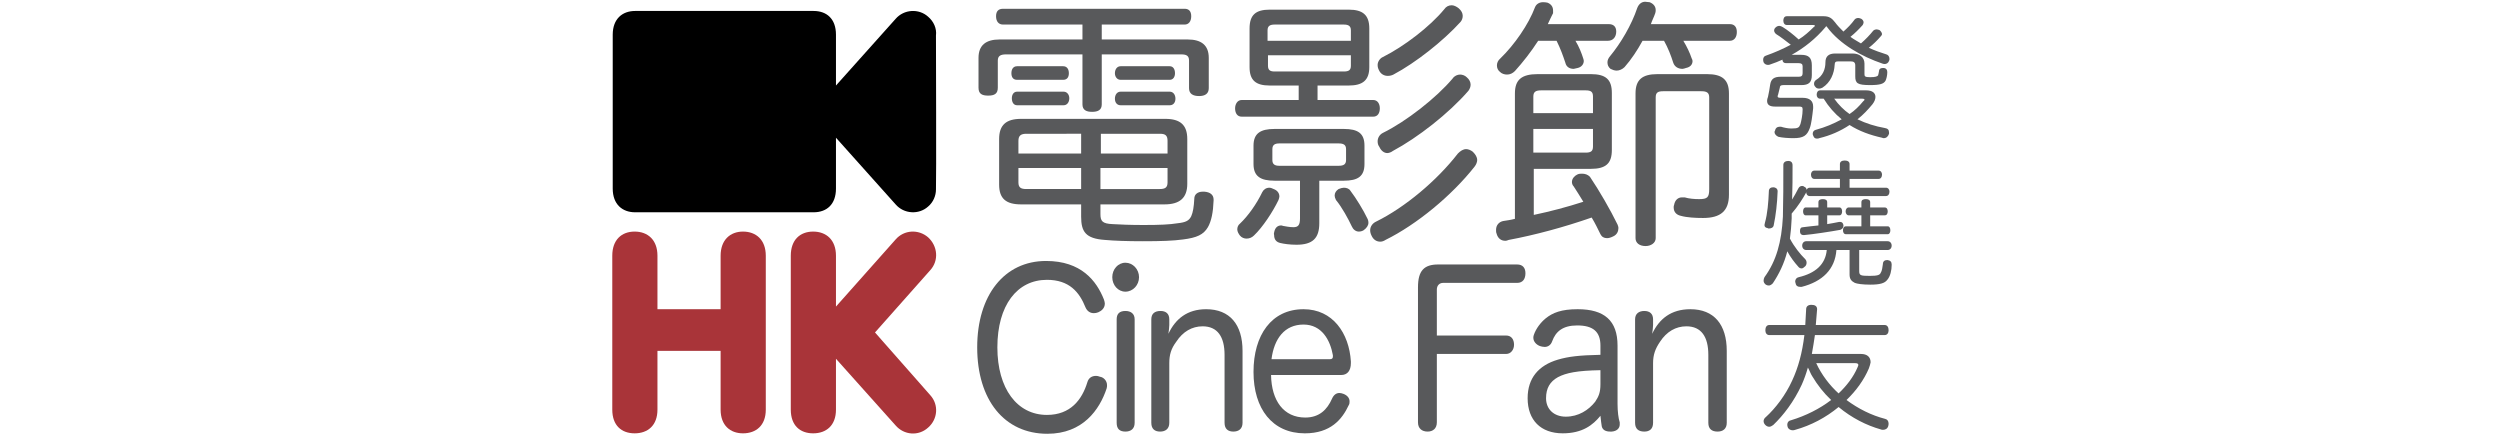
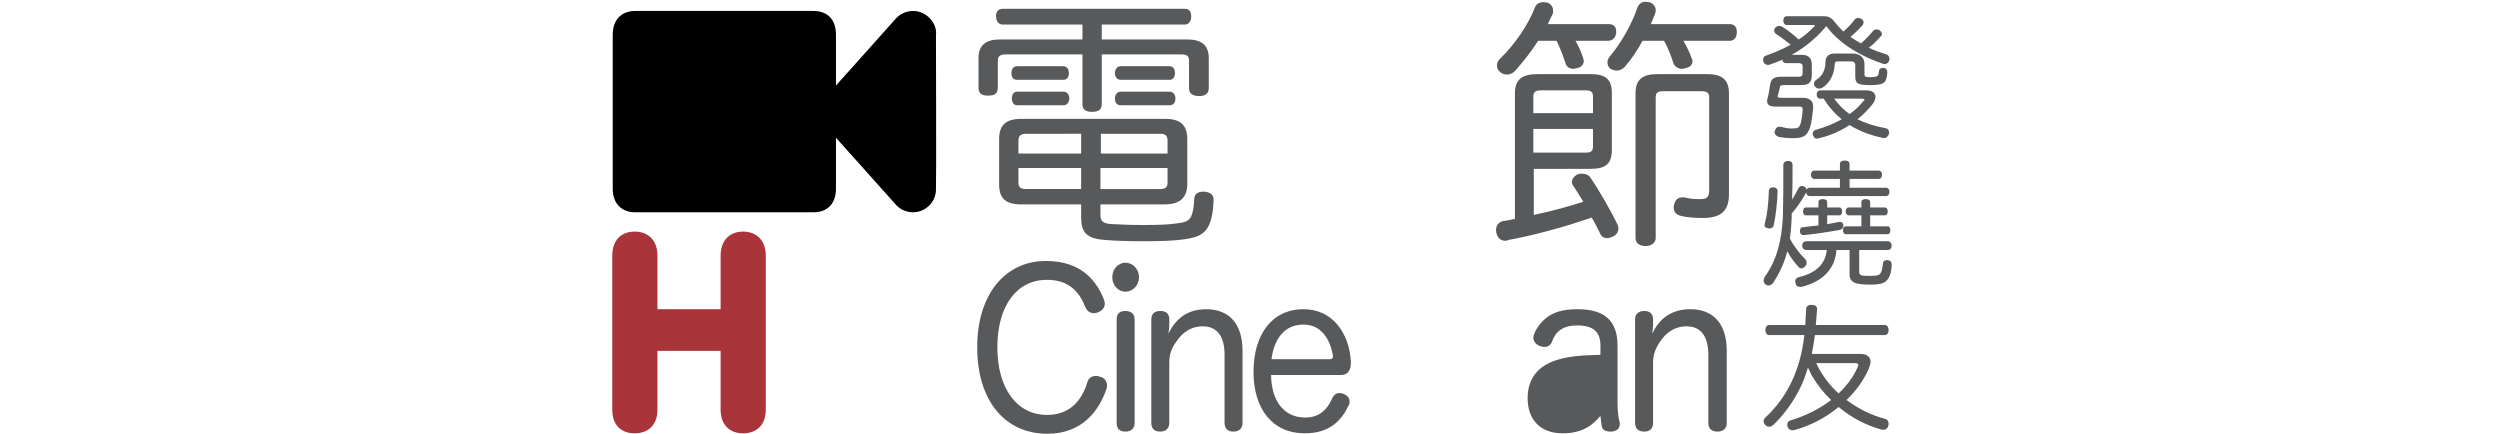
<svg xmlns="http://www.w3.org/2000/svg" version="1.2" viewBox="0 0 570 99" width="570" height="99">
  <style>.a{fill:#58595b}.b{fill:#a93439}</style>
  <path fill-rule="evenodd" class="a" d="m228.7 5.6c-1 0-1.6-0.7-1.6-1.9 0-1.2 0.6-1.7 1.6-1.7h41.4c0.9 0 1.5 0.5 1.5 1.7 0 1.2-0.6 1.9-1.5 1.9h-18.9v3.4h19.6c3.1 0 4.8 1.3 4.8 4.2v6.9c0 1.3-0.9 1.8-2.2 1.8-1.4 0-2.3-0.5-2.3-1.8v-6.3c0-1.1-0.6-1.4-1.8-1.4h-18.1v11.4c0 1.3-0.9 1.7-2.2 1.7-1.3 0-2.2-0.4-2.2-1.7v-11.4h-17.4c-1.2 0-1.9 0.3-1.9 1.4v6.2c0 1.4-0.8 1.8-2.2 1.8-1.4 0-2.2-0.4-2.2-1.8v-6.8c0-2.9 1.7-4.2 4.8-4.2h18.9v-3.4c0 0-18.1 0-18.1 0zm4.1 41c-3.4 0-5-1.3-5-4.5v-10.4c0-3.2 1.6-4.6 5-4.6h32.9c3.4 0 5 1.4 5 4.6v10.2c0 3.3-1.8 4.7-5.2 4.7h-14.6v2.2c0 1.6 0.4 2.2 2.8 2.3 1.7 0.1 4 0.2 7 0.2 3.7 0 6-0.1 7.8-0.4 1.9-0.2 2.6-0.6 3.1-1.6 0.4-0.9 0.6-2.1 0.7-4 0-1 0.8-1.6 1.9-1.6q0.2 0 0.4 0c1.3 0.1 2.1 0.7 2.1 1.8q0 0.2 0 0.2c-0.1 2.7-0.5 4.7-1.3 6.1-1 1.7-2.5 2.4-5.7 2.8-2.2 0.3-4.9 0.4-9.2 0.4-3.5 0-6.4-0.1-8.6-0.3-4.4-0.3-5.4-1.9-5.4-5.3v-2.8c0 0-13.7 0-13.7 0zm-0.9-28.4c-0.9 0-1.3-0.6-1.3-1.5 0-0.9 0.4-1.6 1.3-1.6h10.5c0.9 0 1.3 0.7 1.3 1.6 0 0.9-0.4 1.5-1.3 1.5zm0 5.8c-0.8 0-1.2-0.7-1.2-1.6 0-0.8 0.4-1.5 1.2-1.5h10.6c0.8 0 1.3 0.7 1.3 1.5 0 0.9-0.5 1.6-1.3 1.6zm2.1 6.5c-1.2 0-1.8 0.4-1.8 1.6v2.9h14.3v-4.5zm-1.8 7.8v3.3c0 1.2 0.6 1.5 1.8 1.5h12.5v-4.8zm34-3.3v-2.9c0-1.2-0.5-1.6-1.7-1.6h-13.5v4.5zm-15.3 8.1h13.5c1.2 0 1.8-0.3 1.8-1.5v-3.3h-15.3zm4.6-24.9c-0.8 0-1.3-0.7-1.3-1.5 0-0.9 0.5-1.6 1.3-1.6h11.2c0.8 0 1.2 0.7 1.2 1.6 0 0.8-0.4 1.5-1.2 1.5zm0 5.8c-0.8 0-1.3-0.6-1.3-1.5 0-0.9 0.5-1.6 1.3-1.6h11.2c0.8 0 1.3 0.7 1.3 1.6 0 0.9-0.5 1.5-1.3 1.5z" />
-   <path fill-rule="evenodd" class="a" d="m289.5 19.5c-3.2 0-4.6-1.2-4.6-4.2v-8.8c0-3.1 1.4-4.3 4.6-4.3h18c3.2 0 4.7 1.2 4.7 4.3v8.8c0 3-1.5 4.2-4.7 4.2h-7.1v3.3h12.7c1 0 1.5 0.9 1.5 1.9 0 1.1-0.5 1.9-1.5 1.9h-30c-1 0-1.5-0.8-1.5-1.9 0-0.9 0.5-1.9 1.5-1.9h13v-3.3c0 0-6.6 0-6.6 0zm2.2 25.3c0 0.2-0.1 0.5-0.2 0.8-1.3 2.7-3.6 6.2-5.6 8.1-0.5 0.5-1.1 0.7-1.7 0.7-0.5 0-1.1-0.2-1.5-0.7-0.3-0.4-0.6-0.9-0.6-1.4 0-0.5 0.2-1 0.6-1.3 1.9-1.8 3.8-4.5 5.1-7.2 0.3-0.6 0.9-1 1.6-1 0.3 0 0.6 0.1 1 0.3 0.8 0.3 1.3 0.9 1.3 1.7zm-1.1-3.6c-3.2 0-4.8-1-4.8-3.8v-4.2c0-2.8 1.6-3.8 4.8-3.8h15.8c3.2 0 4.7 1 4.7 3.8v4.2c0 2.8-1.5 3.8-4.7 3.8h-5.6v9.7c0 3.4-1.5 4.9-5.2 4.9-1.5 0-2.9-0.2-3.7-0.4-0.9-0.2-1.4-0.8-1.4-1.8q-0.1-0.3 0-0.6c0.2-1.1 0.8-1.6 1.6-1.6q0.2 0 0.4 0.1c0.6 0.1 1.5 0.3 2.4 0.3 1.1 0 1.5-0.5 1.5-2v-8.6zm17.4-31.9v-2.4c0-1-0.6-1.3-1.6-1.3h-15.8c-1 0-1.6 0.3-1.6 1.3v2.4zm-18.9 5.7c0 1 0.5 1.3 1.5 1.3h15.8c1.1 0 1.6-0.3 1.6-1.3v-2.4h-18.9zm16.1 22.8c1.1 0 1.7-0.3 1.7-1.3v-2.5c0-1-0.6-1.3-1.7-1.3h-13.5c-1 0-1.6 0.3-1.6 1.3v2.5c0 1 0.6 1.3 1.6 1.3zm1.2 5c0.6 0 1.2 0.2 1.5 0.7 1.3 1.7 3 4.5 3.8 6.2q0.3 0.5 0.3 1.1c0 0.6-0.4 1.2-1.1 1.7q-0.5 0.3-1.1 0.3c-0.7 0-1.3-0.5-1.6-1.2-0.8-1.7-2.2-4.3-3.6-6q-0.3-0.6-0.3-1 0-0.9 0.9-1.5c0.5-0.2 0.9-0.3 1.2-0.3zm30.4-6.3c0 0.4-0.2 1-0.6 1.5-5.2 6.6-13.2 13.2-20.3 16.7q-0.6 0.4-1.2 0.4c-0.9 0-1.6-0.5-2-1.4-0.2-0.4-0.3-0.8-0.3-1.2 0-0.8 0.5-1.6 1.4-2 6.5-3.2 13.8-9.3 18.6-15.5 0.6-0.6 1.2-1 1.9-1 0.4 0 1 0.2 1.5 0.6 0.6 0.6 1 1.2 1 1.9zm-3.3-32.9q0 0.8-0.5 1.4c-3.9 4.3-10.2 9.3-15.3 12-0.4 0.2-0.8 0.3-1.3 0.3-0.8 0-1.6-0.4-2-1.3-0.2-0.4-0.3-0.7-0.3-1.2 0-0.7 0.5-1.5 1.2-1.8 4.8-2.4 10.7-6.9 14-10.9 0.4-0.6 1-0.9 1.7-0.9 0.5 0 1.1 0.3 1.6 0.7q0.9 0.8 0.9 1.7zm1.8 15.7q0 0.7-0.5 1.4c-4.5 5.2-11.6 10.7-17.2 13.7-0.4 0.3-0.9 0.5-1.3 0.5-0.7 0-1.4-0.5-1.8-1.4-0.3-0.4-0.4-0.8-0.4-1.3 0-0.7 0.4-1.5 1.2-1.9 5.3-2.6 12.2-8 15.9-12.4 0.4-0.6 1.1-0.9 1.7-0.9 0.5 0 1.1 0.2 1.5 0.6 0.6 0.5 0.9 1.1 0.9 1.7z" />
  <path fill-rule="evenodd" class="a" d="m349.7 49c3.8-0.8 7.6-1.8 11.3-3-0.8-1.3-1.6-2.6-2.2-3.5-0.3-0.3-0.4-0.7-0.4-1 0-0.8 0.6-1.4 1.2-1.7 0.4-0.2 0.7-0.2 1.1-0.2 0.7 0 1.3 0.2 1.8 0.7 2.1 3.1 4.7 7.6 6.3 10.9 0.1 0.3 0.2 0.5 0.2 0.8 0 0.7-0.3 1.5-1.2 1.9q-0.8 0.4-1.4 0.4c-0.7 0-1.2-0.3-1.5-0.9-0.6-1.2-1.2-2.5-2-3.8-6.3 2.2-13 4-18.9 5.1-0.3 0.1-0.5 0.2-0.8 0.2-0.9 0-1.7-0.5-2-1.7-0.1-0.2-0.1-0.5-0.1-0.8 0-1.1 0.7-1.8 1.6-2 0.9-0.1 1.8-0.3 2.7-0.5v-28.6c0-3.1 1.5-4.4 5.2-4.4h12.1c3.4 0 4.8 1.2 4.8 4.3v13c0 3.1-1.4 4.3-4.8 4.3h-13v10.5q0 0 0 0zm1-39.7c-1.6 2.5-3.5 4.9-5.3 6.9q-0.8 0.8-1.8 0.8c-0.6 0-1.2-0.2-1.6-0.6-0.5-0.4-0.7-0.9-0.7-1.5 0-0.5 0.2-1.1 0.8-1.6 3.2-3.1 6.4-7.7 7.9-11.7 0.3-0.7 1-1.1 1.8-1.1q0.5 0 1 0.1c0.8 0.3 1.3 0.9 1.3 1.8 0 0.2 0 0.4 0 0.6-0.4 0.8-0.8 1.6-1.2 2.5h13.9c1.1 0 1.7 0.6 1.7 1.7 0 1.2-0.7 2.1-1.9 2.1h-7.4c0.8 1.3 1.4 2.8 1.8 4.1q0.1 0.3 0.1 0.5c0 0.7-0.5 1.4-1.4 1.6q-0.5 0.1-0.9 0.2c-1 0-1.7-0.5-1.9-1.4-0.5-1.5-1.1-3.2-2-5zm12.5 16.5v-3.8c0-1.1-0.5-1.4-1.7-1.4h-10.1c-1.2 0-1.8 0.3-1.8 1.4v3.8zm-1.7 9c1.2 0 1.7-0.3 1.7-1.4v-4h-13.6v5.4zm13-25.5q0 0 0 0 0 0 0 0zm-4.1 6c-0.5 0.5-1.2 0.8-1.8 0.8-0.5 0-1-0.2-1.4-0.4-0.5-0.4-0.7-0.9-0.7-1.5q0-0.7 0.6-1.4c2.4-2.9 4.9-7.1 6.2-11 0.4-1 1.1-1.4 1.8-1.4 0.3 0 0.6 0.1 1 0.1 0.8 0.3 1.4 0.9 1.4 1.8q0 0.4-0.1 0.7c-0.3 0.9-0.7 1.6-1 2.5h18c1 0 1.6 0.6 1.6 1.8 0 1.2-0.6 2-1.6 2h-10.6c0.8 1.3 1.5 2.8 1.9 4 0.1 0.2 0.2 0.4 0.2 0.6 0 0.8-0.5 1.4-1.5 1.6-0.3 0.1-0.6 0.2-0.8 0.2-1 0-1.8-0.5-2.1-1.4-0.5-1.6-1.2-3.4-2.1-5h-4.9q0 0 0 0 0 0 0 0c-1.2 2.2-2.6 4.3-4.1 6zm23.8 29.1c0 3.7-1.9 5.3-5.9 5.3-1.7 0-3.7-0.1-5.1-0.5-0.9-0.2-1.6-0.8-1.6-1.9 0-0.2 0-0.4 0.1-0.6 0.2-1.1 0.9-1.7 1.8-1.7q0.3 0 0.6 0c1 0.3 2.2 0.4 3.3 0.4 1.9 0 2.3-0.4 2.3-2.3v-20.9c0-1.1-0.6-1.4-1.8-1.4h-8.7c-1.2 0-1.7 0.3-1.7 1.4v32.1c0 1.1-1.1 1.8-2.3 1.8-1.4 0-2.3-0.7-2.3-1.8v-33c0-3.1 1.5-4.4 5-4.4h11.3c3.5 0 5 1.3 5 4.4z" />
  <path class="a" d="m251.7 68.3c0.1 0.3 0.2 0.7 0.2 0.9 0 1.1-0.8 1.7-1.5 2q-0.5 0.2-1 0.2c-0.8 0-1.5-0.4-1.9-1.3-1.4-3.5-3.7-6.3-8.8-6.3-6.8 0-11.3 5.8-11.3 15.4 0 9.4 4.5 15.4 11.3 15.4 5.4 0 8-3.5 9.2-7.4 0.3-1.1 1.1-1.5 2-1.5q0.4 0 0.9 0.2c0.8 0.1 1.6 0.9 1.6 1.9 0 0.3 0 0.5-0.1 0.8-1.6 4.8-5.4 10.3-13.5 10.3-9.8 0-16-7.7-16-19.7 0-11.9 6.2-19.7 15.7-19.7 8 0 11.5 4.5 13.2 8.8z" />
  <path class="a" d="m256.6 66.5c-1.7 0-3-1.5-3-3.3 0-1.8 1.3-3.3 3-3.3 1.7 0 3.1 1.5 3.1 3.3 0 1.8-1.4 3.3-3.1 3.3zm-2 6.3c0-1.3 0.7-1.9 2-1.9 1.2 0 2.1 0.6 2.1 1.9v23.6c0 1.4-0.9 2-2.1 2-1.3 0-2-0.6-2-2z" />
  <path class="a" d="m283.3 96.4c0 1.4-0.9 2-2.1 2-1.2 0-2-0.6-2-2v-15.5c0-4.1-1.6-6.5-5-6.5-2.4 0-4.5 1.2-6 3.5-1.2 1.6-1.6 3-1.6 4.9v13.6c0 1.4-0.9 2-2.1 2-1.2 0-2-0.6-2-2v-23.6c0-1.3 0.8-1.9 2.1-1.9 1.2 0 2 0.6 2 1.9v1.3c0 0.6-0.1 1.1-0.2 2 1.6-3.4 4.3-5.6 8.6-5.6 5.4 0 8.3 3.5 8.3 9.5z" />
  <path fill-rule="evenodd" class="a" d="m289.8 85.5c0.1 5.9 2.9 9.7 7.8 9.7 3.2 0 5-1.8 6.1-4.3 0.4-0.9 1-1.3 1.7-1.3 0.3 0 0.6 0.1 0.9 0.2 0.8 0.3 1.4 0.9 1.4 1.7 0 0.3 0 0.6-0.2 0.9-1.5 3.2-4.1 6.4-10 6.4-7.4 0-11.7-5.6-11.7-14 0-8.4 4.1-14.3 11.4-14.3 6.7 0 10.4 5.5 10.8 11.9 0 0.1 0 0.2 0 0.4 0 1.7-0.8 2.7-2.2 2.7zm13.4-3.6c0.5 0 0.7-0.2 0.7-0.6q0-0.1 0-0.3c-0.6-3.4-2.5-7-6.7-7-4.3 0-6.7 3.2-7.3 7.9z" />
-   <path class="a" d="m327.6 96.3c0 1.4-0.9 2.1-2.1 2.1-1.3 0-2.2-0.7-2.2-2.1v-30.8c0-3.8 1.4-5.2 4.6-5.2h18c1.3 0 1.9 0.8 1.9 2 0 1.3-0.6 2.2-1.9 2.2h-16.9c-0.8 0-1.4 0.6-1.4 1.5v10.5h15.8c1.2 0 1.8 0.9 1.8 2.1 0 1.1-0.7 2.1-1.8 2.1h-15.8v15.6q0 0 0 0z" />
-   <path fill-rule="evenodd" class="a" d="m364.9 78.8c0-3.2-1.7-4.6-5.3-4.6-3.3 0-4.9 1.4-5.7 3.6-0.3 0.9-1 1.3-1.7 1.3-0.4 0-0.8-0.1-1.1-0.2-0.8-0.3-1.5-1-1.5-1.9q0-0.3 0.1-0.6c0.5-1.5 1.6-2.9 2.7-3.8 1.6-1.3 3.6-2.1 7.3-2.1 6.1 0 9.1 2.6 9.1 8.3v13.3c0 1.7 0.2 3.3 0.5 4.2 0 0.2 0 0.4 0 0.5 0 0.8-0.6 1.5-1.8 1.6q-0.2 0-0.4 0c-0.9 0-1.7-0.3-1.9-1.2-0.1-0.6-0.2-1.4-0.3-2.4-1.7 2.1-4.1 4-8.6 4-5 0-8-3-8-8 0-4.6 2.5-7.5 6.9-8.8 2.4-0.7 4.8-1 9.7-1.1zm0 5.6c-5.3 0.1-7.8 0.6-9.7 1.6-1.8 1-2.7 2.5-2.7 4.8 0 2.5 1.8 4.2 4.5 4.2 2.9 0 5.2-1.5 6.7-3.4 0.8-1.2 1.2-2.1 1.2-4z" />
+   <path fill-rule="evenodd" class="a" d="m364.9 78.8c0-3.2-1.7-4.6-5.3-4.6-3.3 0-4.9 1.4-5.7 3.6-0.3 0.9-1 1.3-1.7 1.3-0.4 0-0.8-0.1-1.1-0.2-0.8-0.3-1.5-1-1.5-1.9q0-0.3 0.1-0.6c0.5-1.5 1.6-2.9 2.7-3.8 1.6-1.3 3.6-2.1 7.3-2.1 6.1 0 9.1 2.6 9.1 8.3v13.3c0 1.7 0.2 3.3 0.5 4.2 0 0.2 0 0.4 0 0.5 0 0.8-0.6 1.5-1.8 1.6q-0.2 0-0.4 0c-0.9 0-1.7-0.3-1.9-1.2-0.1-0.6-0.2-1.4-0.3-2.4-1.7 2.1-4.1 4-8.6 4-5 0-8-3-8-8 0-4.6 2.5-7.5 6.9-8.8 2.4-0.7 4.8-1 9.7-1.1zm0 5.6z" />
  <path class="a" d="m393.7 96.4c0 1.4-0.9 2-2.1 2-1.3 0-2.1-0.6-2.1-2v-15.5c0-4.1-1.6-6.5-5-6.5-2.4 0-4.5 1.2-6 3.5-1.1 1.6-1.6 3-1.6 4.9v13.6c0 1.4-0.8 2-2 2-1.3 0-2.1-0.6-2.1-2v-23.6c0-1.3 0.9-1.9 2.1-1.9 1.2 0 2 0.6 2 1.9v1.3c0 0.6-0.1 1.1-0.2 2 1.6-3.4 4.3-5.6 8.7-5.6 5.4 0 8.3 3.5 8.3 9.5z" />
  <path class="b" d="m149.9 93.4c0 3.6-2.2 5.4-5.2 5.4-3 0-5.1-1.8-5.1-5.4v-35.1c0-3.6 2.1-5.5 5.1-5.5 3 0 5.2 1.9 5.2 5.5v12.2h14.4v-12.2c0-3.6 2.2-5.5 5.1-5.5 3 0 5.2 1.9 5.2 5.5v35.1c0 3.6-2.2 5.4-5.2 5.4-2.9 0-5.1-1.8-5.1-5.4v-13.4h-14.4z" />
-   <path class="b" d="m212.1 90.1c2 2.2 1.7 5.5-0.5 7.4-2.2 2-5.5 1.7-7.4-0.5l-13.6-15.2v11.6c0 3.6-2.2 5.4-5.2 5.4-3 0-5.1-1.8-5.1-5.4v-35.1c0-3.6 2.1-5.5 5.1-5.5 3 0 5.2 1.9 5.2 5.5v11.6l13.6-15.3c1.9-2.2 5.2-2.4 7.4-0.5 2.2 2 2.5 5.3 0.5 7.5l-12.6 14.2z" />
  <path d="m213.4 43.2c0 1.4-0.6 2.9-1.8 3.9-2.1 1.9-5.5 1.7-7.4-0.5l-13.6-15.2v11.6c0 3.6-2.1 5.4-5.1 5.4-3 0-13 0-16 0-2.9 0-21.7 0-24.7 0-2.9 0-5.1-1.8-5.1-5.4v-35.1c0-3.6 2.2-5.4 5.1-5.4 3 0 21.8 0 24.7 0 3 0 13 0 16 0 3 0 5.1 1.8 5.1 5.4v11.6l13.6-15.2c1.9-2.2 5.3-2.4 7.4-0.5 1.3 1.1 2 2.7 1.8 4.3 0 1.1 0.1 33.8 0 35.1z" />
  <path fill-rule="evenodd" class="a" d="m415.8 3.7c1.3 0 1.9 0.5 2.6 1.4 0.5 0.7 1.2 1.4 1.9 2.1 1-0.9 1.8-1.7 2.6-2.8 0.2-0.2 0.5-0.3 0.8-0.3 0.2 0 0.5 0.1 0.7 0.2 0.3 0.2 0.5 0.5 0.5 0.8 0 0.2-0.1 0.4-0.2 0.6-0.9 1-1.8 1.9-2.8 2.7 0.8 0.6 1.6 1 2.4 1.5q1.6-1.4 2.8-2.9c0.2-0.2 0.5-0.3 0.8-0.3 0.2 0 0.5 0.1 0.7 0.2 0.3 0.3 0.5 0.6 0.5 0.9q0 0.2-0.3 0.5-1.2 1.4-2.7 2.6c1.3 0.6 2.7 1.1 4 1.5 0.4 0.1 0.7 0.5 0.7 1 0 0.2 0 0.3-0.1 0.5-0.2 0.5-0.6 0.7-1 0.7q-0.2 0-0.5-0.1c-4.7-1.6-9.7-4.4-12.6-8.3q-0.1-0.2-0.2-0.2c-0.1 0-0.1 0.1-0.2 0.2-2.2 2.6-4.8 4.7-7.7 6.3h2.2c1.7 0 2.4 0.7 2.4 2.4v2.2c0 1.7-0.7 2.3-2.4 2.3h-4.1c-0.6 0-0.8 0.2-0.8 0.6-0.1 0.5-0.3 1.1-0.4 1.6q-0.1 0.2-0.1 0.4c0 0.2 0.2 0.3 0.7 0.3h5c1.6 0 2.4 0.7 2.4 2q0 0.2 0 0.4c-0.2 1.8-0.4 3.6-0.8 4.6-0.6 1.6-1.4 2.2-3.7 2.2-1.2 0-2.5-0.1-3.4-0.3-0.5-0.2-0.9-0.6-0.9-1.1q0-0.2 0.1-0.3c0.1-0.6 0.5-0.9 1-0.9q0.2 0 0.4 0c0.6 0.2 1.6 0.4 2.3 0.4 1.6 0 1.8-0.2 2.1-1 0.2-0.7 0.5-2.1 0.5-3.3q0 0 0-0.1c0-0.5-0.2-0.6-0.8-0.6h-5.5c-1.2 0-1.8-0.4-1.8-1.3q0-0.4 0.2-0.9c0.2-0.9 0.4-2 0.5-2.8 0.2-1.3 0.9-1.8 2.4-1.8h4.1c0.6 0 0.9-0.2 0.9-0.8v-1.6c0-0.5-0.3-0.7-0.9-0.7h-2.9c-0.5 0-0.8-0.3-0.8-0.8q-1.3 0.6-2.8 1.1-0.2 0.1-0.5 0.1c-0.4 0-0.8-0.2-1-0.6q-0.1-0.3-0.1-0.6c0-0.4 0.2-0.8 0.6-0.9q3.1-1.1 5.7-2.5c-1.2-0.9-2.3-1.8-3.3-2.4-0.3-0.2-0.5-0.6-0.5-0.8 0-0.3 0.1-0.5 0.3-0.7 0.3-0.3 0.6-0.4 0.9-0.4 0.2 0 0.5 0.1 0.8 0.3 1 0.6 2.4 1.7 3.6 2.8 1.3-0.8 2.4-1.8 3.4-2.8q0.3-0.2 0.3-0.3 0-0.2-0.4-0.2h-6c-0.5 0-0.8-0.4-0.8-1 0-0.5 0.2-1 0.8-1zm-0.8 18.8c-0.5 0-0.8-0.4-0.8-0.9 0-0.6 0.3-1 0.8-1h10.5c1.4 0 2.1 0.6 2.1 1.5q0 0.8-0.7 1.7c-1 1.2-2.1 2.4-3.4 3.4q2.9 1.4 6.3 2c0.6 0.1 0.9 0.4 0.9 1q0 0.1 0 0.3c-0.2 0.6-0.6 1-1.2 1-0.1 0-0.2 0-0.4-0.1-2.7-0.6-5.2-1.5-7.4-2.9-2.1 1.4-4.4 2.4-6.9 3q-0.2 0.1-0.5 0.1c-0.4 0-0.7-0.1-0.9-0.7q-0.1-0.2-0.1-0.4c0-0.5 0.3-0.8 0.7-0.9 2.2-0.6 4.1-1.4 5.9-2.4-1.6-1.3-3-2.9-4.1-4.7zm8-7.6c0-0.7-0.4-0.9-1-0.9h-2.9c-0.5 0-0.8 0.1-0.8 0.8-0.1 1.9-0.9 4-2.8 5.2q-0.4 0.2-0.7 0.2c-0.4 0-0.7-0.1-0.9-0.4q-0.3-0.3-0.3-0.7c0-0.4 0.2-0.7 0.5-0.9 1.5-0.9 2.1-2.4 2.1-4 0-1.3 0.7-2 2.2-2h4c1.5 0 2.7 0.8 2.7 2.3v2.4c0 0.5 0.1 0.7 1.3 0.7 1.3 0 1.6-0.2 1.8-0.4 0.1-0.2 0.1-0.5 0.2-0.9 0-0.5 0.3-0.8 0.9-0.8q0 0 0.1 0c0.6 0 0.9 0.4 0.9 0.9q0 0.1 0 0.1c0 0.7-0.2 1.5-0.4 1.9-0.4 0.7-1.2 1-3.5 1-2.9 0-3.4-0.4-3.4-2zm-4.8 7.6c1 1.4 2.2 2.6 3.5 3.5 1.2-0.8 2.2-1.8 3.1-2.9q0.3-0.2 0.3-0.4 0-0.2-0.5-0.2z" />
  <path fill-rule="evenodd" class="a" d="m411.8 43.9c-0.7 1.3-1.9 3.2-3.3 4.8 0 0.3 0 0.7 0 1.1q-0.1 2.4-0.4 4.6c1 1.9 2.3 3.5 3.5 4.7 0.2 0.2 0.3 0.5 0.3 0.8 0 0.3-0.1 0.6-0.3 0.8-0.3 0.3-0.6 0.5-0.8 0.5q-0.5 0-0.8-0.4c-0.9-1-1.8-2.2-2.5-3.5-0.7 2.8-1.9 5.2-3.3 7.3-0.3 0.3-0.6 0.5-0.9 0.5q-0.4 0-0.7-0.2-0.5-0.4-0.5-0.9 0-0.4 0.2-0.8c2.7-3.7 3.9-8 4.2-13.8 0.1-3.6 0.1-7.6 0.1-11.8 0-0.6 0.5-0.9 1.1-0.9q1 0 1 1c0 2.6 0 5.3-0.1 7.8 0.5-0.8 1-1.7 1.4-2.5 0.2-0.4 0.5-0.6 0.9-0.6q0.3 0 0.5 0.2c0.3 0.1 0.5 0.4 0.5 0.7 0.1-0.3 0.4-0.5 0.7-0.5h6.9v-2h-5.8c-0.5 0-0.8-0.4-0.8-1 0-0.5 0.3-0.9 0.8-0.9h5.8v-1.5c0-0.5 0.4-0.8 1.1-0.8 0.7 0 1.1 0.3 1.1 0.8v1.5h6.6c0.5 0 0.8 0.4 0.8 0.9 0 0.6-0.3 1-0.8 1h-6.6v2h8.3c0.5 0 0.8 0.4 0.8 0.9 0 0.6-0.3 1-0.8 1h-17.4c-0.5 0-0.8-0.4-0.8-1zm-6.5-0.3c-0.1 2.8-0.4 5.4-0.9 7.8-0.1 0.5-0.6 0.7-1.1 0.7q-0.2 0-0.3-0.1-0.7-0.1-0.7-0.7c0-0.2 0.1-0.3 0.1-0.5 0.6-2.1 0.8-4.7 0.9-7.2 0-0.6 0.4-0.9 1-0.9 0.5 0 1 0.3 1 0.9zm6.5 13.4c-0.5 0-0.9-0.4-0.9-1 0-0.6 0.4-1 0.9-1h18.6c0.5 0 0.9 0.4 0.9 1 0 0.6-0.4 1-0.9 1h-6.5v4.8c0 1 0.3 1.1 2.4 1.1 1.8 0 2.3-0.2 2.5-0.7 0.3-0.4 0.4-1.3 0.5-2 0-0.6 0.4-0.9 0.9-0.9q0.1 0 0.2 0c0.6 0.1 0.9 0.4 0.9 1q0 0 0 0.1c0 1.2-0.3 2.6-1 3.4-0.6 0.8-1.7 1.1-3.9 1.1-1.8 0-3-0.2-3.5-0.4-0.8-0.4-1.2-0.9-1.2-1.9v-5.6h-3c-0.3 4.4-3.2 7.2-7.9 8.4q-0.3 0-0.4 0c-0.5 0-0.9-0.2-1-0.8 0-0.1-0.1-0.2-0.1-0.4 0-0.5 0.3-0.9 0.8-1 3.8-0.9 6.1-2.9 6.4-6.2h-4.7q0 0 0 0zm-0.1-7.9c-0.4 0-0.6-0.4-0.6-0.9 0-0.5 0.2-0.9 0.6-0.9h2.9v-1.2c0-0.5 0.4-0.7 1-0.7 0.6 0 1 0.2 1 0.7v1.2h2.8c0.4 0 0.6 0.4 0.6 0.9 0 0.5-0.2 0.9-0.6 0.9h-2.8v2c1-0.2 1.9-0.3 2.7-0.5q0.2 0 0.3 0c0.3 0 0.6 0.2 0.7 0.7q0 0.1 0 0.2 0 0.6-0.7 0.9c-2.2 0.4-6.1 1-8.3 1.2q0 0-0.1 0c-0.5 0-0.8-0.3-0.8-0.8q0-0.1 0-0.2c0-0.5 0.2-0.8 0.7-0.8 1-0.1 2.2-0.3 3.5-0.4v-2.3zm18.7 2.5c0.4 0 0.6 0.4 0.6 0.9 0 0.5-0.2 0.9-0.6 0.9h-9.5c-0.5 0-0.7-0.4-0.7-0.9 0-0.5 0.2-0.9 0.7-0.9h3.5v-2.5h-2.9c-0.4 0-0.7-0.4-0.7-0.9 0-0.5 0.3-0.9 0.7-0.9h2.9v-1.2c0-0.5 0.4-0.7 1-0.7 0.6 0 1 0.2 1 0.7v1.2h3.3c0.5 0 0.7 0.4 0.7 0.9 0 0.5-0.2 0.9-0.7 0.9h-3.3v2.5c0 0 4 0 4 0z" />
  <path fill-rule="evenodd" class="a" d="m424.3 80.7c1.4 0 2.2 0.7 2.2 1.9q-0.1 0.6-0.4 1.4c-1.1 2.6-2.9 5.1-5.1 7.2 2.7 2 5.7 3.5 8.8 4.3 0.5 0.1 0.8 0.5 0.8 1.1q0 0.3-0.1 0.6c-0.2 0.6-0.7 0.8-1.2 0.8q-0.3 0-0.5-0.1c-3.2-0.9-6.6-2.6-9.6-5.1-2.9 2.4-6.3 4.2-9.9 5.2-0.2 0.1-0.4 0.1-0.6 0.1-0.4 0-0.9-0.2-1.1-0.7q-0.1-0.3-0.1-0.6c0-0.5 0.3-0.9 0.9-1 3.3-1 6.5-2.6 9.1-4.6-1.7-1.6-3.1-3.4-4.3-5.4-0.4-0.6-0.6-1.3-1-2q-0.6 2.1-1.4 3.9c-1.8 3.9-4.2 7-6.5 9.2-0.3 0.2-0.6 0.4-0.9 0.4q-0.5 0-0.9-0.4-0.4-0.4-0.4-0.9c0-0.3 0.2-0.7 0.5-0.9 2.2-2 4.5-5 6-8.3 1.4-3 2.3-6.3 2.8-10.4h-8c-0.6 0-0.9-0.5-0.9-1.1 0-0.7 0.3-1.2 0.9-1.2h8.2q0.1-1.7 0.2-3.6c0-0.6 0.4-1 1.2-1 0.8 0 1.3 0.3 1.3 1q0 0 0 0c-0.1 1.3-0.2 2.5-0.3 3.6h15.7c0.6 0 0.9 0.5 0.9 1.2 0 0.6-0.3 1.1-0.9 1.1h-15.9q-0.3 2.1-0.7 4.3zm-10.2 2.1c1.2 2.6 3 5 5.1 6.9 1.9-1.8 3.4-3.8 4.3-5.9 0.1-0.3 0.2-0.4 0.2-0.6 0-0.3-0.3-0.4-0.7-0.4z" />
</svg>